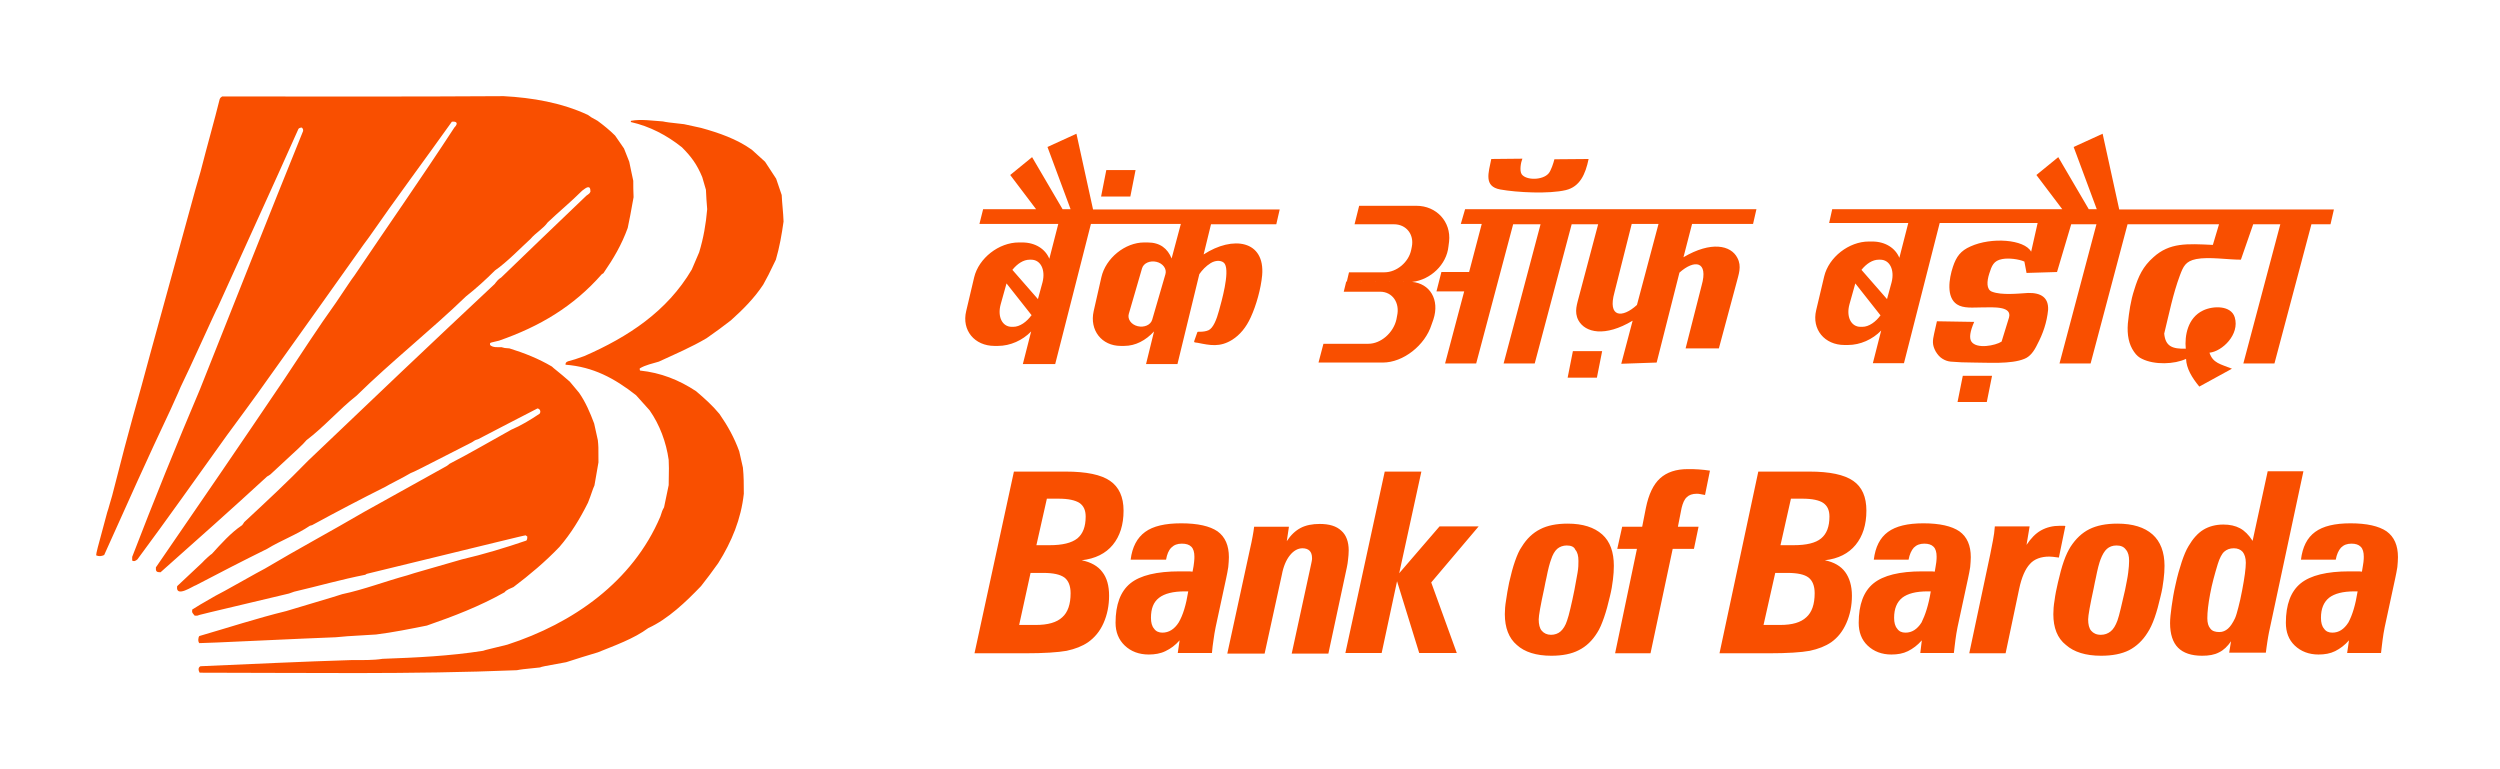
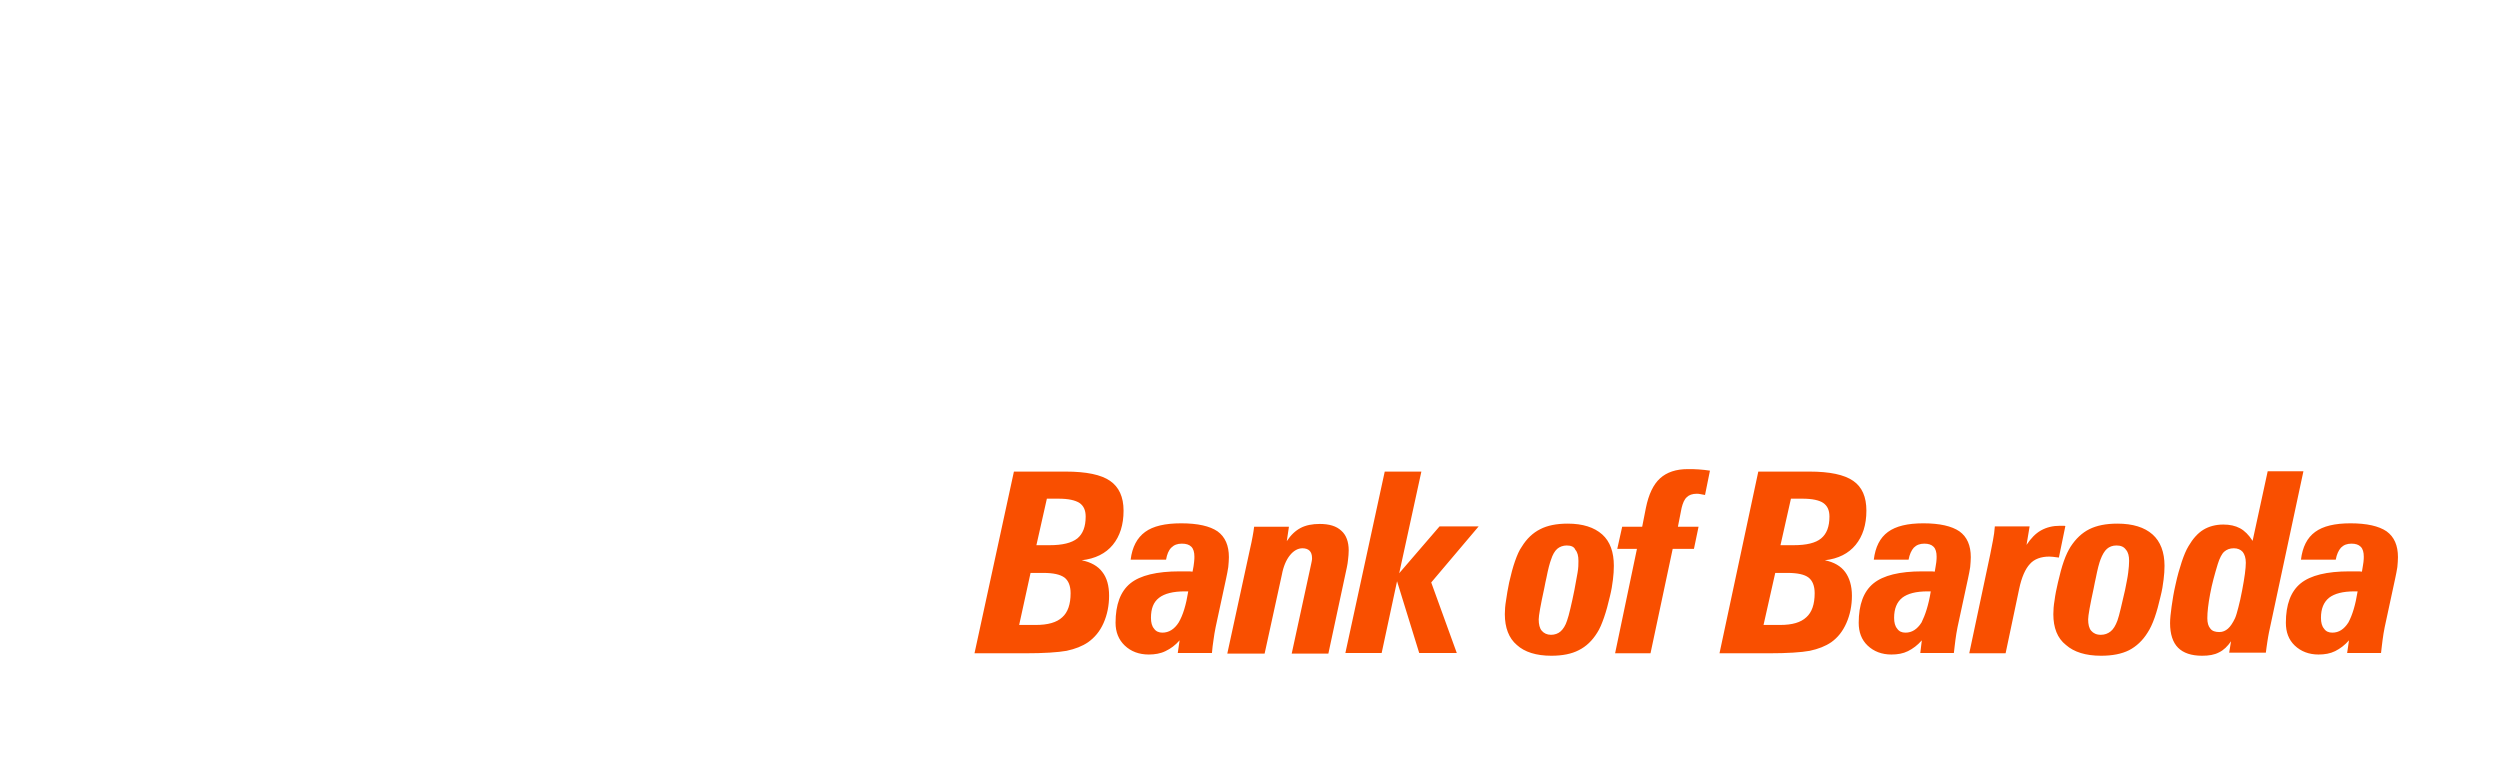
<svg xmlns="http://www.w3.org/2000/svg" width="104" height="32" viewBox="0 0 104 32" fill="none">
  <g filter="url(#filter0_d_45_4234)">
    <path d="M98.077 20.601H97.949C97.462 20.601 97.116 20.691 96.885 20.87C96.668 21.05 96.552 21.319 96.552 21.703C96.552 21.895 96.591 22.049 96.68 22.152C96.757 22.267 96.873 22.318 97.026 22.318C97.295 22.318 97.513 22.177 97.693 21.895C97.859 21.588 97.987 21.165 98.077 20.601ZM97.718 22.638C97.539 22.843 97.347 22.984 97.142 23.087C96.937 23.189 96.706 23.228 96.45 23.228C96.053 23.228 95.72 23.1 95.463 22.856C95.207 22.613 95.092 22.293 95.092 21.908C95.092 21.152 95.297 20.601 95.707 20.268C96.117 19.935 96.796 19.769 97.731 19.769C97.872 19.769 97.975 19.769 98.051 19.769C98.128 19.769 98.192 19.769 98.256 19.781C98.282 19.615 98.308 19.487 98.32 19.384C98.333 19.282 98.333 19.205 98.333 19.154C98.333 18.974 98.295 18.833 98.205 18.744C98.115 18.654 97.987 18.616 97.821 18.616C97.641 18.616 97.5 18.667 97.385 18.782C97.283 18.897 97.206 19.064 97.167 19.282H95.72C95.784 18.756 95.976 18.372 96.309 18.129C96.642 17.885 97.129 17.77 97.782 17.77C98.461 17.77 98.961 17.885 99.281 18.103C99.602 18.334 99.755 18.692 99.755 19.179C99.755 19.307 99.743 19.436 99.73 19.589C99.704 19.743 99.678 19.897 99.64 20.063L99.204 22.087C99.166 22.267 99.14 22.446 99.115 22.626C99.089 22.805 99.076 22.971 99.051 23.164H97.641L97.718 22.638ZM92.811 22.677C92.67 22.882 92.504 23.048 92.312 23.138C92.12 23.241 91.889 23.279 91.607 23.279C91.159 23.279 90.826 23.164 90.608 22.946C90.39 22.728 90.275 22.382 90.275 21.921C90.275 21.742 90.3 21.511 90.339 21.229C90.377 20.947 90.428 20.64 90.505 20.307C90.582 19.948 90.672 19.64 90.761 19.371C90.851 19.102 90.941 18.885 91.043 18.718C91.223 18.41 91.428 18.18 91.658 18.039C91.889 17.898 92.171 17.821 92.491 17.821C92.76 17.821 92.991 17.872 93.183 17.975C93.375 18.077 93.554 18.257 93.708 18.5L94.336 15.605H95.822L94.387 22.318C94.362 22.421 94.349 22.549 94.323 22.69C94.297 22.831 94.285 22.984 94.259 23.151H92.734L92.811 22.677ZM92.927 18.808C92.76 18.808 92.632 18.859 92.529 18.949C92.427 19.038 92.337 19.218 92.26 19.461C92.132 19.884 92.017 20.294 91.94 20.717C91.863 21.127 91.825 21.46 91.825 21.716C91.825 21.908 91.863 22.049 91.953 22.152C92.03 22.254 92.158 22.293 92.325 22.293C92.465 22.293 92.581 22.241 92.683 22.152C92.786 22.062 92.888 21.908 92.978 21.716C93.029 21.601 93.068 21.447 93.119 21.255C93.17 21.063 93.221 20.832 93.272 20.563C93.324 20.294 93.362 20.063 93.388 19.871C93.413 19.679 93.426 19.525 93.426 19.41C93.426 19.205 93.375 19.064 93.298 18.961C93.209 18.859 93.08 18.808 92.927 18.808ZM88.045 18.692C87.879 18.692 87.751 18.744 87.648 18.833C87.546 18.923 87.456 19.077 87.379 19.282C87.353 19.346 87.328 19.436 87.289 19.576C87.251 19.717 87.225 19.858 87.187 20.038C87.161 20.14 87.136 20.281 87.097 20.473C86.944 21.178 86.867 21.613 86.867 21.767C86.867 21.972 86.905 22.139 86.995 22.241C87.084 22.344 87.213 22.408 87.392 22.408C87.558 22.408 87.687 22.357 87.802 22.267C87.917 22.177 88.007 22.023 88.084 21.819C88.122 21.703 88.174 21.537 88.225 21.306C88.276 21.075 88.34 20.819 88.404 20.537C88.455 20.268 88.507 20.038 88.532 19.833C88.558 19.628 88.571 19.461 88.571 19.333C88.571 19.128 88.532 18.974 88.442 18.872C88.353 18.744 88.225 18.692 88.045 18.692ZM85.419 21.549C85.419 21.383 85.432 21.191 85.47 20.973C85.496 20.755 85.547 20.499 85.611 20.23C85.688 19.897 85.765 19.602 85.855 19.346C85.944 19.09 86.047 18.885 86.136 18.744C86.354 18.41 86.61 18.167 86.918 18.013C87.225 17.86 87.61 17.783 88.084 17.783C88.724 17.783 89.211 17.936 89.544 18.231C89.877 18.526 90.044 18.974 90.044 19.538C90.044 19.717 90.031 19.91 90.005 20.114C89.98 20.332 89.942 20.563 89.877 20.819C89.8 21.152 89.724 21.434 89.634 21.69C89.544 21.947 89.442 22.164 89.339 22.318C89.134 22.651 88.865 22.895 88.571 23.048C88.263 23.202 87.879 23.279 87.405 23.279C86.764 23.279 86.277 23.125 85.944 22.831C85.585 22.549 85.419 22.113 85.419 21.549ZM81.921 23.177L82.793 19.064C82.831 18.872 82.869 18.667 82.908 18.475C82.946 18.282 82.972 18.09 82.985 17.898H84.432L84.304 18.667C84.484 18.398 84.676 18.193 84.906 18.065C85.137 17.936 85.393 17.872 85.701 17.872C85.765 17.872 85.803 17.872 85.842 17.872C85.867 17.872 85.906 17.872 85.919 17.885L85.65 19.192C85.637 19.192 85.637 19.192 85.624 19.192C85.445 19.166 85.329 19.154 85.252 19.154C84.906 19.154 84.625 19.256 84.445 19.461C84.253 19.666 84.099 20.012 83.997 20.499L83.433 23.177H81.921ZM80.32 20.601H80.192C79.705 20.601 79.359 20.691 79.128 20.87C78.91 21.05 78.795 21.319 78.795 21.703C78.795 21.895 78.834 22.049 78.923 22.152C79 22.267 79.115 22.318 79.269 22.318C79.538 22.318 79.756 22.177 79.936 21.895C80.089 21.588 80.23 21.165 80.32 20.601ZM79.948 22.638C79.769 22.843 79.577 22.984 79.372 23.087C79.167 23.189 78.936 23.228 78.68 23.228C78.283 23.228 77.95 23.1 77.693 22.856C77.437 22.613 77.322 22.293 77.322 21.908C77.322 21.152 77.527 20.601 77.937 20.268C78.347 19.935 79.026 19.769 79.961 19.769C80.102 19.769 80.204 19.769 80.281 19.769C80.358 19.769 80.422 19.769 80.486 19.781C80.512 19.615 80.538 19.487 80.55 19.384C80.563 19.282 80.563 19.205 80.563 19.154C80.563 18.974 80.525 18.833 80.435 18.744C80.346 18.654 80.217 18.616 80.051 18.616C79.871 18.616 79.731 18.667 79.615 18.782C79.513 18.897 79.436 19.064 79.397 19.282H77.95C78.014 18.756 78.206 18.372 78.539 18.129C78.872 17.885 79.359 17.77 80.012 17.77C80.691 17.77 81.191 17.885 81.511 18.103C81.832 18.334 81.985 18.692 81.985 19.179C81.985 19.307 81.973 19.436 81.96 19.589C81.934 19.743 81.909 19.897 81.87 20.063L81.434 22.087C81.396 22.267 81.37 22.446 81.345 22.626C81.319 22.805 81.306 22.971 81.281 23.164H79.884L79.948 22.638ZM71.531 23.177L73.145 15.618H75.272C76.118 15.618 76.72 15.746 77.091 16.002C77.463 16.258 77.642 16.668 77.642 17.245C77.642 17.834 77.488 18.308 77.194 18.667C76.899 19.026 76.476 19.243 75.913 19.307C76.297 19.384 76.579 19.551 76.758 19.794C76.938 20.038 77.04 20.371 77.04 20.781C77.04 21.191 76.963 21.575 76.809 21.921C76.656 22.267 76.451 22.523 76.182 22.715C75.938 22.882 75.644 22.997 75.285 23.074C74.939 23.138 74.362 23.177 73.568 23.177H71.531ZM73.363 21.998H74.055C74.555 21.998 74.913 21.895 75.144 21.677C75.374 21.473 75.49 21.139 75.49 20.678C75.49 20.371 75.4 20.153 75.234 20.025C75.067 19.897 74.772 19.833 74.362 19.833H73.85L73.363 21.998ZM74.068 18.68H74.619C75.144 18.68 75.528 18.59 75.759 18.398C75.99 18.206 76.105 17.911 76.105 17.488C76.105 17.219 76.015 17.04 75.849 16.924C75.682 16.809 75.387 16.745 74.99 16.745H74.503L74.068 18.68ZM67.188 23.177L68.097 18.833H67.278L67.483 17.911H68.315L68.469 17.129C68.584 16.566 68.776 16.156 69.058 15.899C69.34 15.643 69.725 15.515 70.211 15.515C70.365 15.515 70.519 15.515 70.673 15.528C70.826 15.541 70.98 15.553 71.134 15.579L70.929 16.591C70.852 16.578 70.775 16.566 70.724 16.553C70.673 16.54 70.621 16.54 70.583 16.54C70.403 16.54 70.263 16.591 70.173 16.681C70.07 16.771 70.006 16.924 69.955 17.129L69.801 17.911H70.66L70.468 18.833H69.584L68.661 23.177H67.188ZM65.176 18.692C65.023 18.692 64.882 18.744 64.779 18.833C64.677 18.923 64.587 19.077 64.523 19.282C64.497 19.346 64.472 19.436 64.433 19.576C64.395 19.717 64.369 19.858 64.331 20.038C64.305 20.14 64.279 20.281 64.241 20.473C64.087 21.178 64.01 21.613 64.01 21.767C64.01 21.972 64.049 22.139 64.139 22.241C64.228 22.344 64.356 22.408 64.523 22.408C64.677 22.408 64.818 22.357 64.92 22.267C65.023 22.177 65.125 22.023 65.189 21.819C65.228 21.703 65.279 21.537 65.33 21.306C65.381 21.075 65.445 20.819 65.497 20.537C65.548 20.268 65.586 20.038 65.625 19.833C65.663 19.628 65.663 19.461 65.663 19.333C65.663 19.128 65.625 18.974 65.535 18.872C65.484 18.744 65.356 18.692 65.176 18.692ZM62.601 21.549C62.601 21.383 62.614 21.191 62.652 20.973C62.678 20.755 62.729 20.499 62.781 20.23C62.857 19.897 62.934 19.602 63.024 19.346C63.114 19.09 63.203 18.885 63.306 18.744C63.511 18.41 63.767 18.167 64.075 18.013C64.369 17.86 64.754 17.783 65.215 17.783C65.843 17.783 66.317 17.936 66.65 18.231C66.983 18.526 67.136 18.974 67.136 19.538C67.136 19.717 67.124 19.91 67.098 20.114C67.073 20.332 67.034 20.563 66.97 20.819C66.893 21.152 66.816 21.434 66.727 21.69C66.637 21.947 66.547 22.164 66.445 22.318C66.24 22.651 65.984 22.895 65.676 23.048C65.381 23.202 64.997 23.279 64.536 23.279C63.908 23.279 63.421 23.125 63.101 22.831C62.768 22.549 62.601 22.113 62.601 21.549ZM55.965 23.177L57.605 15.618H59.129L58.207 19.846L59.885 17.898H61.512L59.539 20.23L60.602 23.164H59.039L58.117 20.179L57.477 23.164H55.965V23.177ZM51.058 23.177L51.993 18.872C52.044 18.654 52.083 18.462 52.108 18.321C52.134 18.167 52.16 18.039 52.172 17.911H53.62L53.53 18.513C53.697 18.257 53.889 18.077 54.107 17.962C54.325 17.847 54.594 17.796 54.901 17.796C55.298 17.796 55.593 17.885 55.798 18.077C56.003 18.257 56.106 18.539 56.106 18.897C56.106 19.026 56.093 19.154 56.08 19.269C56.067 19.384 56.054 19.5 56.029 19.602L55.26 23.189H53.735L54.517 19.589C54.543 19.487 54.555 19.397 54.568 19.346C54.581 19.294 54.581 19.243 54.581 19.218C54.581 19.077 54.543 18.974 54.478 18.91C54.414 18.846 54.312 18.808 54.184 18.808C53.992 18.808 53.812 18.91 53.659 19.102C53.505 19.294 53.389 19.564 53.325 19.91L52.608 23.189H51.058V23.177ZM49.431 20.601H49.29C48.803 20.601 48.444 20.691 48.214 20.87C47.983 21.05 47.88 21.319 47.88 21.703C47.88 21.895 47.919 22.049 48.009 22.152C48.085 22.267 48.214 22.318 48.355 22.318C48.623 22.318 48.854 22.177 49.033 21.895C49.213 21.588 49.341 21.165 49.431 20.601ZM49.072 22.638C48.893 22.843 48.7 22.984 48.483 23.087C48.278 23.189 48.034 23.228 47.791 23.228C47.381 23.228 47.048 23.1 46.791 22.856C46.535 22.613 46.407 22.293 46.407 21.908C46.407 21.152 46.612 20.601 47.022 20.268C47.432 19.935 48.124 19.769 49.072 19.769C49.213 19.769 49.315 19.769 49.392 19.769C49.469 19.769 49.533 19.769 49.61 19.781C49.648 19.615 49.661 19.487 49.674 19.384C49.687 19.282 49.687 19.205 49.687 19.154C49.687 18.974 49.648 18.833 49.559 18.744C49.469 18.654 49.341 18.616 49.162 18.616C48.982 18.616 48.841 18.667 48.726 18.782C48.611 18.897 48.547 19.064 48.508 19.282H47.035C47.099 18.756 47.304 18.372 47.637 18.129C47.97 17.885 48.47 17.77 49.136 17.77C49.828 17.77 50.328 17.885 50.648 18.103C50.968 18.334 51.122 18.692 51.122 19.179C51.122 19.307 51.109 19.436 51.096 19.589C51.071 19.743 51.045 19.897 51.007 20.063L50.571 22.087C50.532 22.267 50.507 22.446 50.481 22.626C50.456 22.805 50.43 22.971 50.417 23.164H48.995L49.072 22.638ZM40.539 23.177L42.179 15.618H44.332C45.19 15.618 45.805 15.746 46.176 16.002C46.548 16.258 46.74 16.668 46.74 17.245C46.74 17.834 46.587 18.308 46.292 18.667C45.997 19.026 45.562 19.243 44.998 19.307C45.382 19.384 45.677 19.551 45.856 19.794C46.048 20.038 46.138 20.371 46.138 20.781C46.138 21.191 46.061 21.575 45.907 21.921C45.754 22.267 45.536 22.523 45.267 22.715C45.023 22.882 44.729 22.997 44.37 23.074C44.011 23.138 43.435 23.177 42.628 23.177H40.539ZM42.397 21.998H43.089C43.589 21.998 43.96 21.895 44.191 21.677C44.421 21.473 44.537 21.139 44.537 20.678C44.537 20.371 44.447 20.153 44.28 20.025C44.101 19.897 43.819 19.833 43.396 19.833H42.871L42.397 21.998ZM43.114 18.68H43.665C44.191 18.68 44.575 18.59 44.818 18.398C45.049 18.206 45.164 17.911 45.164 17.488C45.164 17.219 45.075 17.04 44.908 16.924C44.729 16.809 44.447 16.745 44.037 16.745H43.55L43.114 18.68Z" fill="#F94F00" />
-     <path fill-rule="evenodd" clip-rule="evenodd" d="M81.652 11.633H82.869L82.651 12.722H81.434L81.652 11.633ZM78.244 9.096C78.039 9.391 77.744 9.596 77.475 9.596H77.398C77.001 9.596 76.796 9.173 76.937 8.661L77.181 7.79L78.231 9.122L78.244 9.096ZM78.154 6.803H78.218C78.615 6.803 78.82 7.226 78.692 7.738L78.5 8.443L77.437 7.226C77.642 6.97 77.898 6.803 78.154 6.803ZM76.22 4.702H85.79L84.714 3.28L85.624 2.537L86.892 4.702H87.225L86.264 2.114L87.469 1.563L88.16 4.715H97.09L96.949 5.33H96.155L94.617 11.121H93.323L94.861 5.33H93.733L93.221 6.803C92.67 6.803 91.888 6.675 91.363 6.777C90.915 6.867 90.825 7.085 90.684 7.456C90.389 8.251 90.236 9.045 90.031 9.878C90.082 10.416 90.377 10.518 90.928 10.506C90.876 9.968 91.004 9.224 91.645 8.917C92.068 8.712 92.811 8.699 92.965 9.199C93.183 9.916 92.439 10.621 91.914 10.672C92.055 11.108 92.375 11.146 92.849 11.338L91.491 12.082C91.184 11.71 90.953 11.326 90.94 10.928C90.454 11.159 89.621 11.185 89.108 10.928C88.993 10.877 88.878 10.787 88.775 10.634C88.558 10.326 88.481 9.929 88.519 9.455C88.57 8.981 88.634 8.507 88.788 8.046C88.955 7.495 89.147 7.085 89.582 6.701C90.261 6.086 90.979 6.137 92.055 6.188L92.311 5.33H88.506L86.969 11.121H85.675L87.212 5.33H86.162L85.572 7.316L84.304 7.354L84.214 6.88C83.971 6.777 83.561 6.726 83.292 6.777C82.933 6.841 82.856 7.059 82.754 7.38C82.651 7.7 82.626 8.046 82.869 8.135C83.266 8.289 83.958 8.212 84.368 8.187C84.906 8.174 85.226 8.379 85.201 8.891C85.15 9.417 84.983 9.891 84.752 10.326C84.611 10.621 84.445 10.839 84.214 10.928C83.663 11.159 82.664 11.082 82.075 11.082C81.754 11.082 81.447 11.069 81.152 11.044C81.024 11.031 80.909 10.992 80.793 10.916C80.691 10.852 80.601 10.749 80.525 10.621C80.371 10.339 80.396 10.173 80.46 9.878L80.576 9.365L82.126 9.391C81.959 9.775 81.908 10.057 82.011 10.211C82.228 10.531 83.01 10.377 83.266 10.211L83.574 9.212C83.638 8.981 83.497 8.879 83.292 8.827C83.01 8.763 82.69 8.789 82.408 8.789C82.1 8.789 81.677 8.84 81.409 8.661C80.96 8.366 81.075 7.597 81.242 7.098C81.383 6.675 81.562 6.432 81.972 6.252C82.843 5.855 84.214 5.957 84.496 6.47L84.765 5.278H80.691L79.205 11.108H77.911L78.257 9.75C77.898 10.121 77.386 10.352 76.873 10.352H76.732C75.899 10.352 75.361 9.699 75.553 8.904L75.887 7.495C76.079 6.701 76.912 6.047 77.744 6.047H77.885C78.423 6.047 78.846 6.316 79.013 6.726L79.384 5.278H76.092L76.22 4.702ZM62.037 2.614L63.331 2.601C63.267 2.755 63.203 3.113 63.306 3.254C63.498 3.51 64.177 3.498 64.42 3.216C64.523 3.1 64.625 2.78 64.663 2.626L66.086 2.614C65.957 3.241 65.727 3.767 65.138 3.908C64.446 4.074 63.113 4.01 62.409 3.882C61.717 3.754 61.922 3.19 62.037 2.614ZM65.432 10.608H66.649L66.431 11.71H65.214L65.432 10.608ZM68.994 5.317H67.879L67.162 8.161C66.867 9.212 67.482 9.25 68.097 8.686L68.994 5.317ZM60.948 4.702H73.068L72.927 5.317H70.39L70.032 6.701C71.185 6.022 72.005 6.201 72.274 6.726C72.466 7.085 72.325 7.418 72.235 7.777L71.505 10.493H70.121L70.787 7.879C71.082 6.841 70.48 6.79 69.865 7.341L68.917 11.082L67.444 11.133L67.918 9.34C66.765 10.032 65.945 9.839 65.663 9.327C65.471 8.968 65.612 8.635 65.701 8.276L66.483 5.33H65.381L63.844 11.121H62.55L64.087 5.33H62.947L61.409 11.121H60.115L60.91 8.123H59.757L59.962 7.316H61.115L61.64 5.317H60.769L60.948 4.702ZM58.732 7.726C59.488 7.79 59.898 8.469 59.629 9.289L59.552 9.506C59.283 10.365 58.373 11.082 57.527 11.082H54.85L55.055 10.301H56.925C57.438 10.301 57.963 9.852 58.091 9.289L58.117 9.148C58.245 8.597 57.925 8.135 57.412 8.135H55.9L56.003 7.713L58.732 7.726ZM58.719 7.726C58.693 7.726 58.668 7.726 58.655 7.726C58.68 7.726 58.706 7.726 58.719 7.726ZM58.757 7.726C59.513 7.636 60.179 7.008 60.256 6.252L60.282 6.047C60.372 5.227 59.757 4.561 58.924 4.561H56.541L56.349 5.33H57.989C58.501 5.33 58.834 5.753 58.732 6.265L58.706 6.393C58.603 6.906 58.104 7.328 57.591 7.328H56.118L56.028 7.713L58.757 7.726ZM48.111 6.893C48.38 6.957 48.546 7.187 48.482 7.405L47.931 9.301C47.867 9.519 47.598 9.634 47.329 9.57C47.06 9.506 46.894 9.276 46.958 9.058L47.509 7.162C47.573 6.944 47.842 6.829 48.111 6.893ZM46.022 3.075H47.239L47.022 4.177H45.805L46.022 3.075ZM42.922 9.096C42.717 9.391 42.422 9.596 42.153 9.596H42.089C41.692 9.596 41.487 9.173 41.628 8.661L41.871 7.79L42.922 9.122V9.096ZM42.832 6.803H42.896C43.294 6.803 43.498 7.226 43.37 7.738L43.178 8.443L42.115 7.226C42.32 6.97 42.576 6.803 42.832 6.803ZM40.898 4.702H43.101L42.025 3.28L42.935 2.537L44.203 4.702H44.536L43.575 2.114L44.78 1.563L45.471 4.715H53.235L53.094 5.33H50.378L50.071 6.585C51.288 5.791 52.633 5.996 52.505 7.456C52.454 8.007 52.262 8.699 52.031 9.199C51.839 9.622 51.583 9.929 51.262 10.134C50.75 10.454 50.34 10.365 49.828 10.262C49.661 10.237 49.648 10.262 49.712 10.096L49.789 9.878C49.815 9.788 49.815 9.801 49.904 9.801C50.032 9.801 50.161 9.788 50.276 9.737C50.468 9.647 50.609 9.301 50.712 8.917C50.814 8.545 51.16 7.341 50.955 6.982C50.865 6.829 50.596 6.803 50.366 6.944C50.161 7.072 50.007 7.239 49.892 7.405L48.982 11.146H47.675L48.008 9.788C47.662 10.16 47.239 10.39 46.766 10.39H46.624C45.83 10.39 45.318 9.737 45.497 8.943L45.817 7.533C45.997 6.739 46.804 6.086 47.598 6.086H47.739C48.264 6.086 48.572 6.342 48.739 6.752L49.123 5.317H45.382L43.896 11.146H42.55L42.896 9.788C42.538 10.16 42.025 10.39 41.513 10.39H41.372C40.539 10.39 40.001 9.737 40.193 8.943L40.526 7.533C40.718 6.739 41.551 6.086 42.384 6.086H42.525C43.063 6.086 43.486 6.355 43.652 6.765L44.024 5.317H40.744L40.898 4.702Z" fill="#F94F00" />
-     <path fill-rule="evenodd" clip-rule="evenodd" d="M26.357 4.202C26.216 4.984 26.216 4.984 26.113 5.483C25.857 6.188 25.524 6.752 25.101 7.367C25.075 7.38 25.062 7.392 25.037 7.405C23.858 8.75 22.449 9.583 20.758 10.172C20.425 10.249 20.425 10.249 20.386 10.275V10.352C20.502 10.467 20.719 10.442 20.86 10.442C20.988 10.48 20.988 10.48 21.193 10.493C21.808 10.685 22.398 10.916 22.961 11.249C23 11.3 23.269 11.492 23.704 11.877C23.833 12.03 23.961 12.184 24.089 12.338C24.358 12.722 24.55 13.171 24.717 13.619C24.768 13.85 24.819 14.08 24.87 14.311C24.896 14.567 24.896 14.567 24.896 15.233C24.845 15.553 24.781 15.874 24.729 16.194C24.64 16.386 24.614 16.527 24.46 16.912C24.127 17.578 23.756 18.193 23.269 18.756C22.68 19.371 22.039 19.91 21.36 20.422C21.245 20.473 21.065 20.537 20.988 20.64C19.938 21.229 18.9 21.626 17.76 22.023C17.055 22.164 16.363 22.305 15.646 22.395C14.339 22.472 14.339 22.472 13.968 22.51C12.815 22.549 8.369 22.767 8.292 22.754C8.228 22.69 8.241 22.523 8.292 22.459C9.483 22.113 10.701 21.716 11.905 21.421C12.007 21.383 14.032 20.794 14.237 20.717C15.146 20.524 16.043 20.178 16.94 19.935C17.145 19.858 18.221 19.564 19.22 19.269C20.104 19.064 21.04 18.782 21.898 18.487C21.936 18.436 21.936 18.385 21.936 18.321C21.911 18.308 21.885 18.282 21.872 18.27C21.796 18.27 20.642 18.564 15.261 19.871C15.236 19.884 15.21 19.897 15.197 19.91C14.211 20.102 13.225 20.384 12.238 20.614C12.161 20.64 12.084 20.665 12.02 20.691C8.292 21.575 8.292 21.575 8.202 21.613H8.1C8.023 21.511 7.972 21.498 7.997 21.357C8.279 21.178 8.279 21.178 8.971 20.781C9.15 20.704 10.854 19.73 11.021 19.653C12.379 18.846 13.788 18.09 15.146 17.296C16.287 16.668 17.439 16.015 18.58 15.387C18.618 15.361 18.657 15.336 18.695 15.297C19.566 14.849 20.412 14.349 21.27 13.875C21.667 13.709 22.09 13.452 22.449 13.209C22.513 13.119 22.462 13.004 22.359 12.991C21.526 13.414 20.706 13.85 19.887 14.272C19.759 14.311 19.759 14.311 19.63 14.4C17.273 15.605 17.273 15.605 17.081 15.682C16.812 15.848 16.107 16.194 16.043 16.245C15.018 16.758 13.993 17.296 12.981 17.847C12.943 17.86 12.917 17.86 12.891 17.872C12.341 18.244 11.674 18.487 11.111 18.833C10.124 19.32 9.125 19.833 8.151 20.345C8.036 20.371 7.293 20.896 7.369 20.384C7.715 20.063 8.061 19.73 8.407 19.41C8.51 19.294 8.779 19.051 8.817 19.038C9.189 18.628 9.612 18.154 10.073 17.847C10.098 17.808 10.137 17.77 10.162 17.719C11.059 16.886 11.969 16.04 12.827 15.156C15.402 12.697 17.99 10.237 20.578 7.815C20.655 7.713 20.732 7.61 20.848 7.546C22.423 6.034 22.526 5.919 24.396 4.138C24.524 4.049 24.524 4.049 24.563 3.972C24.563 3.664 24.384 3.805 24.217 3.933C23.756 4.394 23.256 4.804 22.782 5.253C22.603 5.509 22.282 5.688 22.077 5.932C21.629 6.342 21.104 6.893 20.591 7.251C20.22 7.623 19.797 8.007 19.387 8.328C17.914 9.75 16.287 11.031 14.826 12.466C14.108 13.03 13.481 13.76 12.75 14.311C12.558 14.528 12.558 14.528 11.252 15.733C11.2 15.771 11.162 15.797 11.111 15.822C9.65 17.168 8.164 18.487 6.678 19.807C6.511 19.807 6.473 19.769 6.485 19.602C8.266 17.014 10.047 14.413 11.802 11.812C12.52 10.736 13.225 9.634 13.98 8.584C14.518 7.79 14.557 7.713 14.749 7.456C16.12 5.419 17.555 3.369 18.9 1.307C19.067 1.14 19.015 1.038 18.798 1.063C17.657 2.665 16.479 4.241 15.351 5.868C15.159 6.111 14.8 6.649 10.982 11.992C10.893 12.133 9.522 14.003 9.432 14.119C8.202 15.835 6.972 17.578 5.717 19.269C5.653 19.32 5.589 19.371 5.499 19.32V19.166C6.396 16.835 7.344 14.49 8.318 12.197C9.74 8.622 11.162 5.022 12.61 1.448C12.61 1.371 12.61 1.371 12.558 1.307C12.507 1.307 12.456 1.32 12.417 1.358C11.316 3.831 10.175 6.303 9.061 8.776C9.009 8.84 7.844 11.441 7.51 12.107C7.369 12.453 7.254 12.671 7.1 13.03C6.152 15.028 5.243 17.065 4.333 19.09C4.218 19.141 4.115 19.154 4 19.102C4.013 18.961 4.013 18.961 4.461 17.309C4.5 17.219 4.628 16.719 4.666 16.617C4.705 16.438 4.743 16.348 5.179 14.631C5.409 13.773 5.64 12.914 5.883 12.069C5.922 11.889 8.1 4.01 8.125 3.895C8.202 3.639 8.266 3.395 8.343 3.139C8.625 2.037 8.92 1.012 9.138 0.128C9.163 0.064 9.189 0.051 9.24 0.013C13.135 0.013 17.042 0.026 20.95 0C22.142 0.064 23.359 0.269 24.46 0.782C24.576 0.871 24.576 0.871 24.858 1.025C25.101 1.204 25.357 1.409 25.588 1.64C25.716 1.819 25.831 1.999 25.959 2.178C26.036 2.357 26.1 2.55 26.177 2.729C26.228 2.998 26.293 3.267 26.344 3.523C26.344 3.728 26.344 3.959 26.357 4.202ZM32.596 5.214C32.519 5.765 32.429 6.278 32.276 6.803C31.955 7.469 31.955 7.469 31.75 7.841C31.379 8.405 30.905 8.879 30.405 9.327C29.918 9.699 29.918 9.699 29.393 10.07C28.765 10.442 28.073 10.736 27.407 11.044C27.151 11.121 26.843 11.185 26.613 11.326C26.613 11.39 26.613 11.39 26.626 11.415C27.484 11.505 28.24 11.8 28.957 12.274C29.303 12.568 29.636 12.863 29.931 13.222C30.277 13.721 30.546 14.208 30.751 14.772C30.802 15.003 30.854 15.22 30.905 15.451C30.943 15.81 30.943 16.168 30.943 16.54C30.828 17.591 30.444 18.526 29.88 19.423C29.521 19.922 29.521 19.922 29.162 20.384C28.547 21.024 27.791 21.754 26.971 22.126C26.369 22.574 25.562 22.856 24.87 23.138C24.435 23.266 23.986 23.407 23.551 23.548C22.564 23.727 22.564 23.727 22.462 23.766C21.706 23.843 21.706 23.843 21.501 23.881C17.119 24.061 12.686 23.984 8.305 23.984C8.254 23.894 8.228 23.766 8.343 23.715C10.444 23.625 12.558 23.522 14.659 23.458C15.069 23.458 15.518 23.471 15.915 23.407C17.324 23.356 18.695 23.292 20.092 23.074C20.181 23.036 20.553 22.959 21.104 22.818C23.833 21.934 26.318 20.204 27.471 17.488C27.548 17.245 27.548 17.245 27.625 17.104C27.689 16.796 27.753 16.489 27.817 16.181C27.83 15.425 27.83 15.425 27.817 15.131C27.715 14.4 27.445 13.67 27.023 13.068C26.831 12.863 26.651 12.645 26.459 12.44C25.562 11.736 24.678 11.261 23.525 11.172C23.525 11.082 23.551 11.069 23.628 11.031C23.91 10.954 23.91 10.954 24.307 10.813C26.126 10.019 27.753 8.955 28.778 7.213C28.88 6.982 28.983 6.739 29.085 6.496C29.265 5.906 29.367 5.317 29.419 4.702C29.393 4.433 29.38 4.164 29.367 3.895C29.316 3.728 29.265 3.549 29.214 3.369C28.996 2.844 28.765 2.524 28.368 2.127C27.74 1.627 27.036 1.256 26.241 1.076C26.241 1.063 26.241 1.038 26.254 1.025C26.664 0.948 27.164 1.025 27.574 1.051C27.766 1.089 27.766 1.089 28.458 1.166C28.688 1.217 28.919 1.268 29.162 1.32C29.905 1.525 30.648 1.781 31.276 2.229C31.456 2.396 31.648 2.562 31.827 2.729C31.981 2.972 32.135 3.203 32.288 3.434C32.365 3.664 32.442 3.882 32.519 4.113C32.532 4.446 32.583 4.83 32.596 5.214Z" fill="#F94F00" />
  </g>
  <defs>
    <filter id="filter0_d_45_4234" x="0" y="0" width="103.755" height="32" filterUnits="userSpaceOnUse" color-interpolation-filters="sRGB">
      <feFlood flood-opacity="0" result="BackgroundImageFix" />
      <feColorMatrix in="SourceAlpha" type="matrix" values="0 0 0 0 0 0 0 0 0 0 0 0 0 0 0 0 0 0 127 0" result="hardAlpha" />
      <feOffset dy="4" />
      <feGaussianBlur stdDeviation="2" />
      <feComposite in2="hardAlpha" operator="out" />
      <feColorMatrix type="matrix" values="0 0 0 0 0 0 0 0 0 0 0 0 0 0 0 0 0 0 0.25 0" />
      <feBlend mode="normal" in2="BackgroundImageFix" result="effect1_dropShadow_45_4234" />
      <feBlend mode="normal" in="SourceGraphic" in2="effect1_dropShadow_45_4234" result="shape" />
    </filter>
  </defs>
</svg>